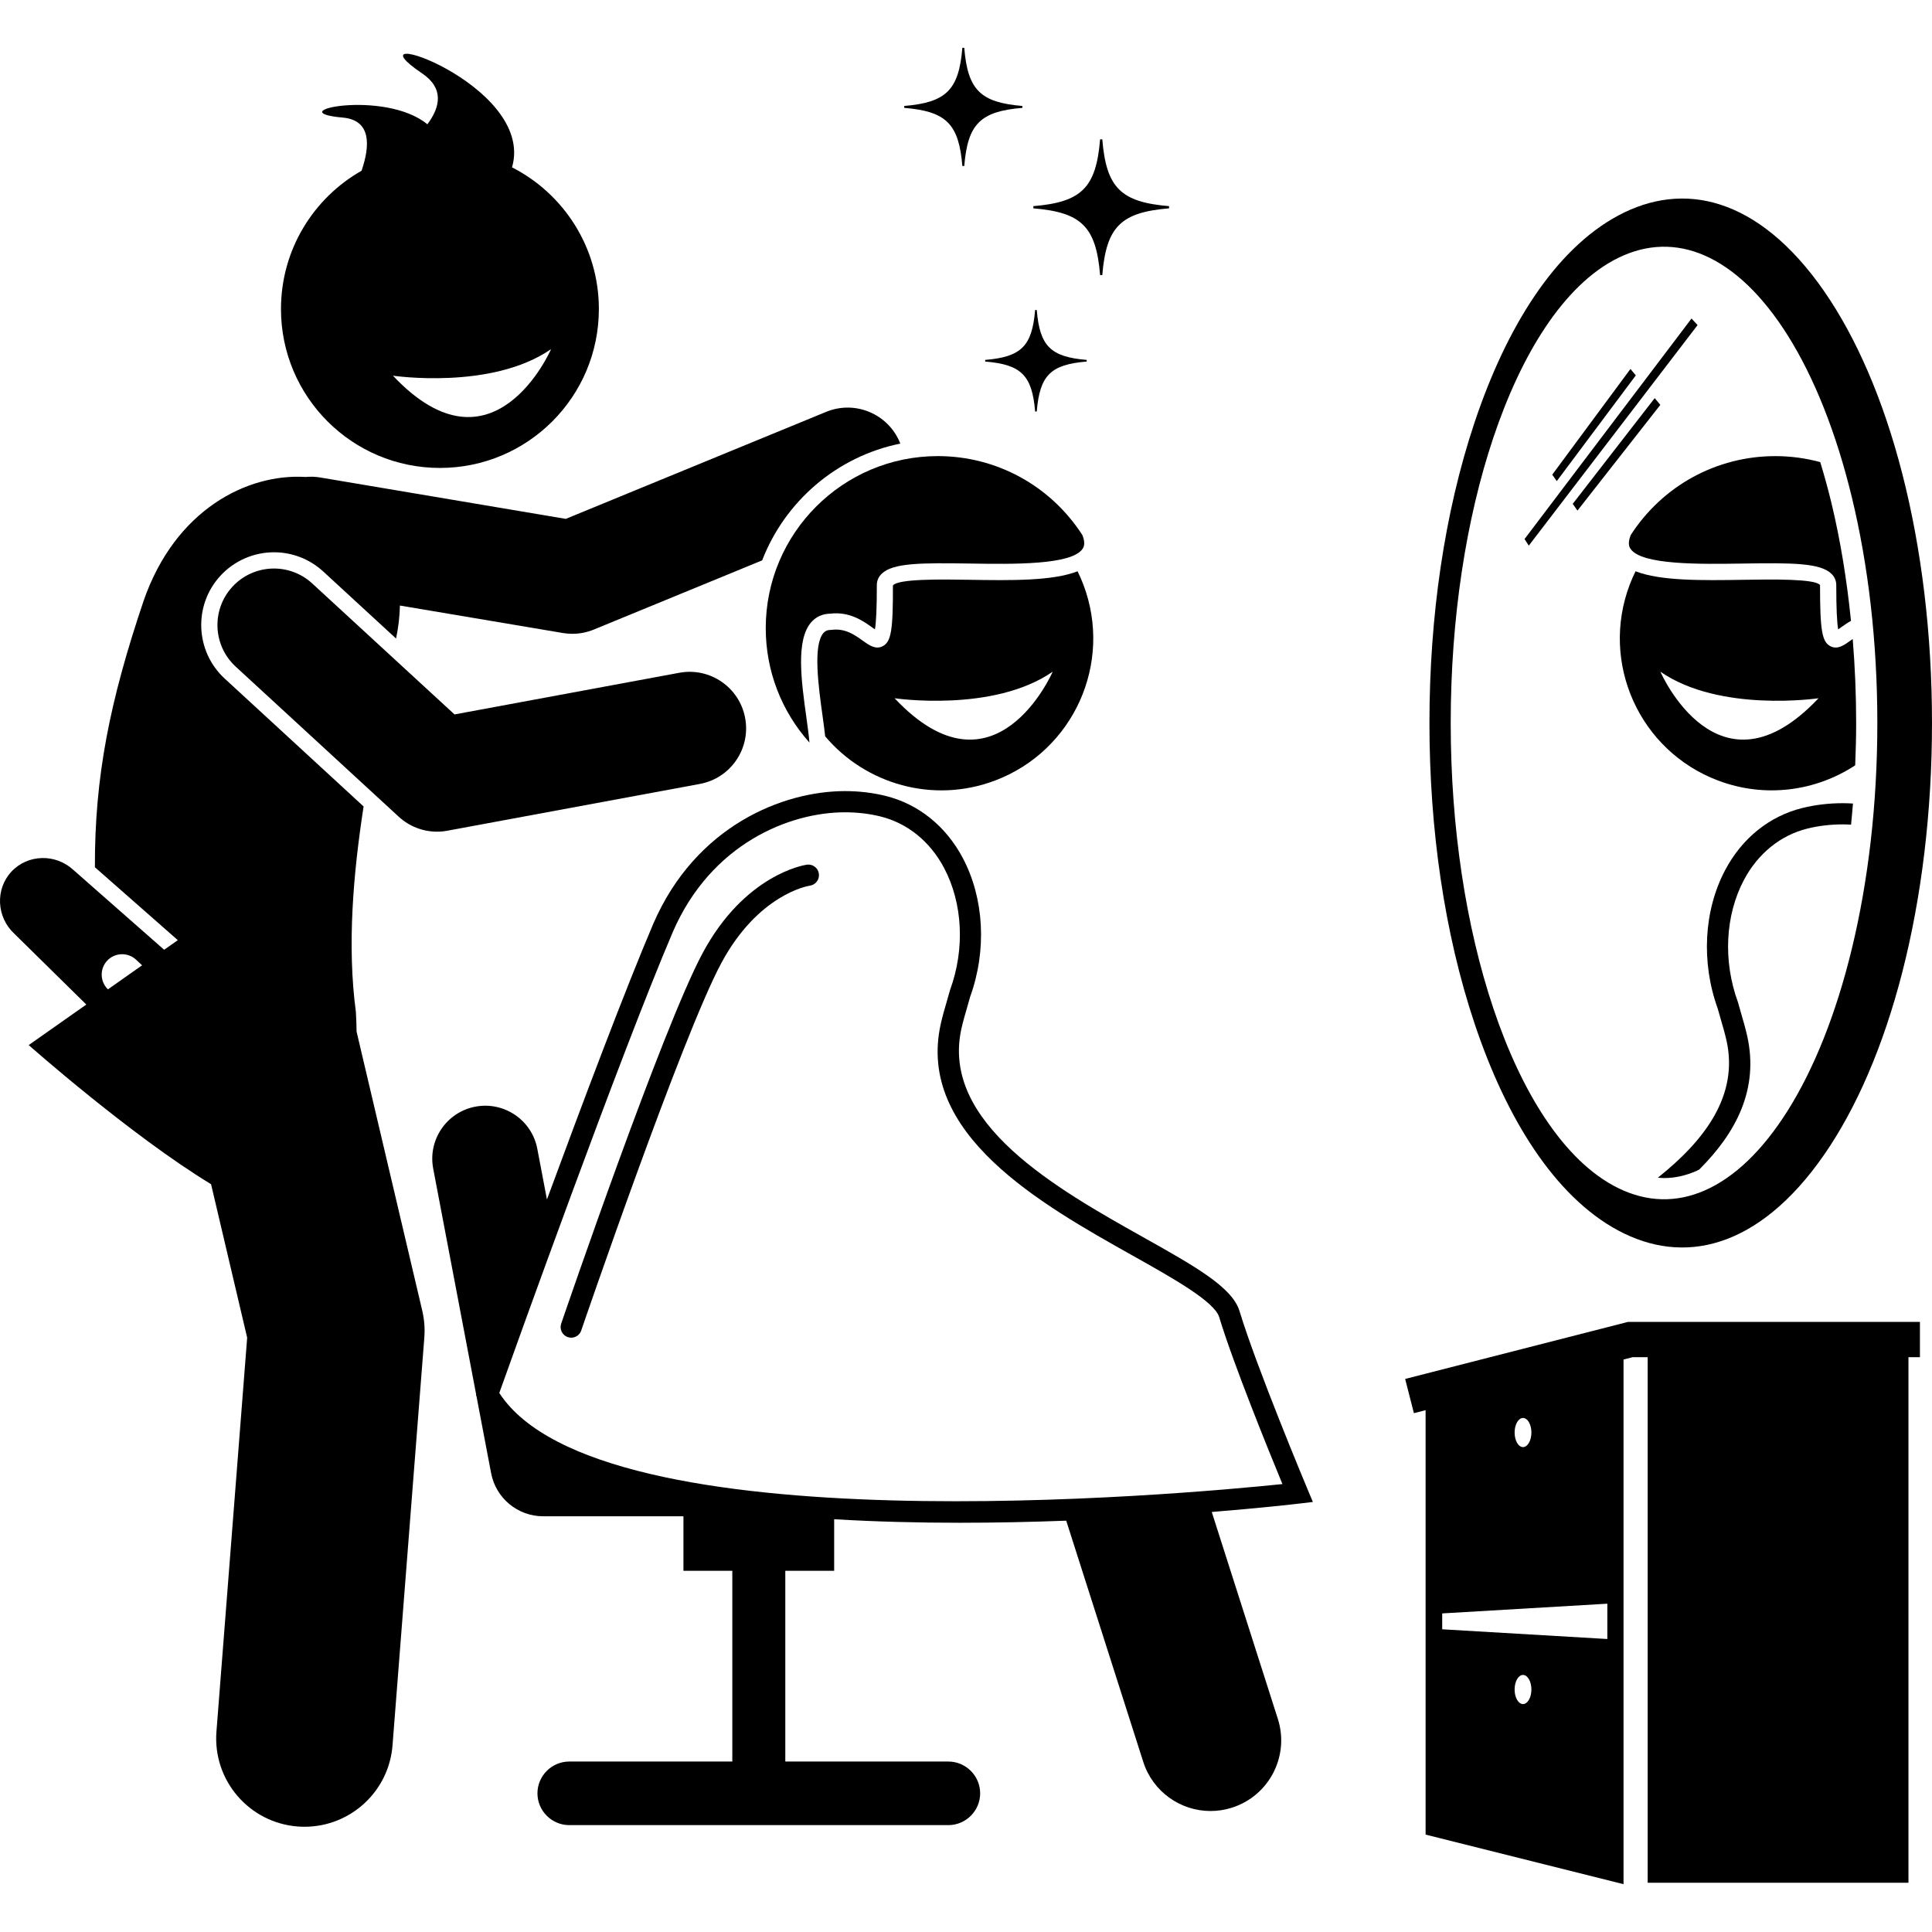
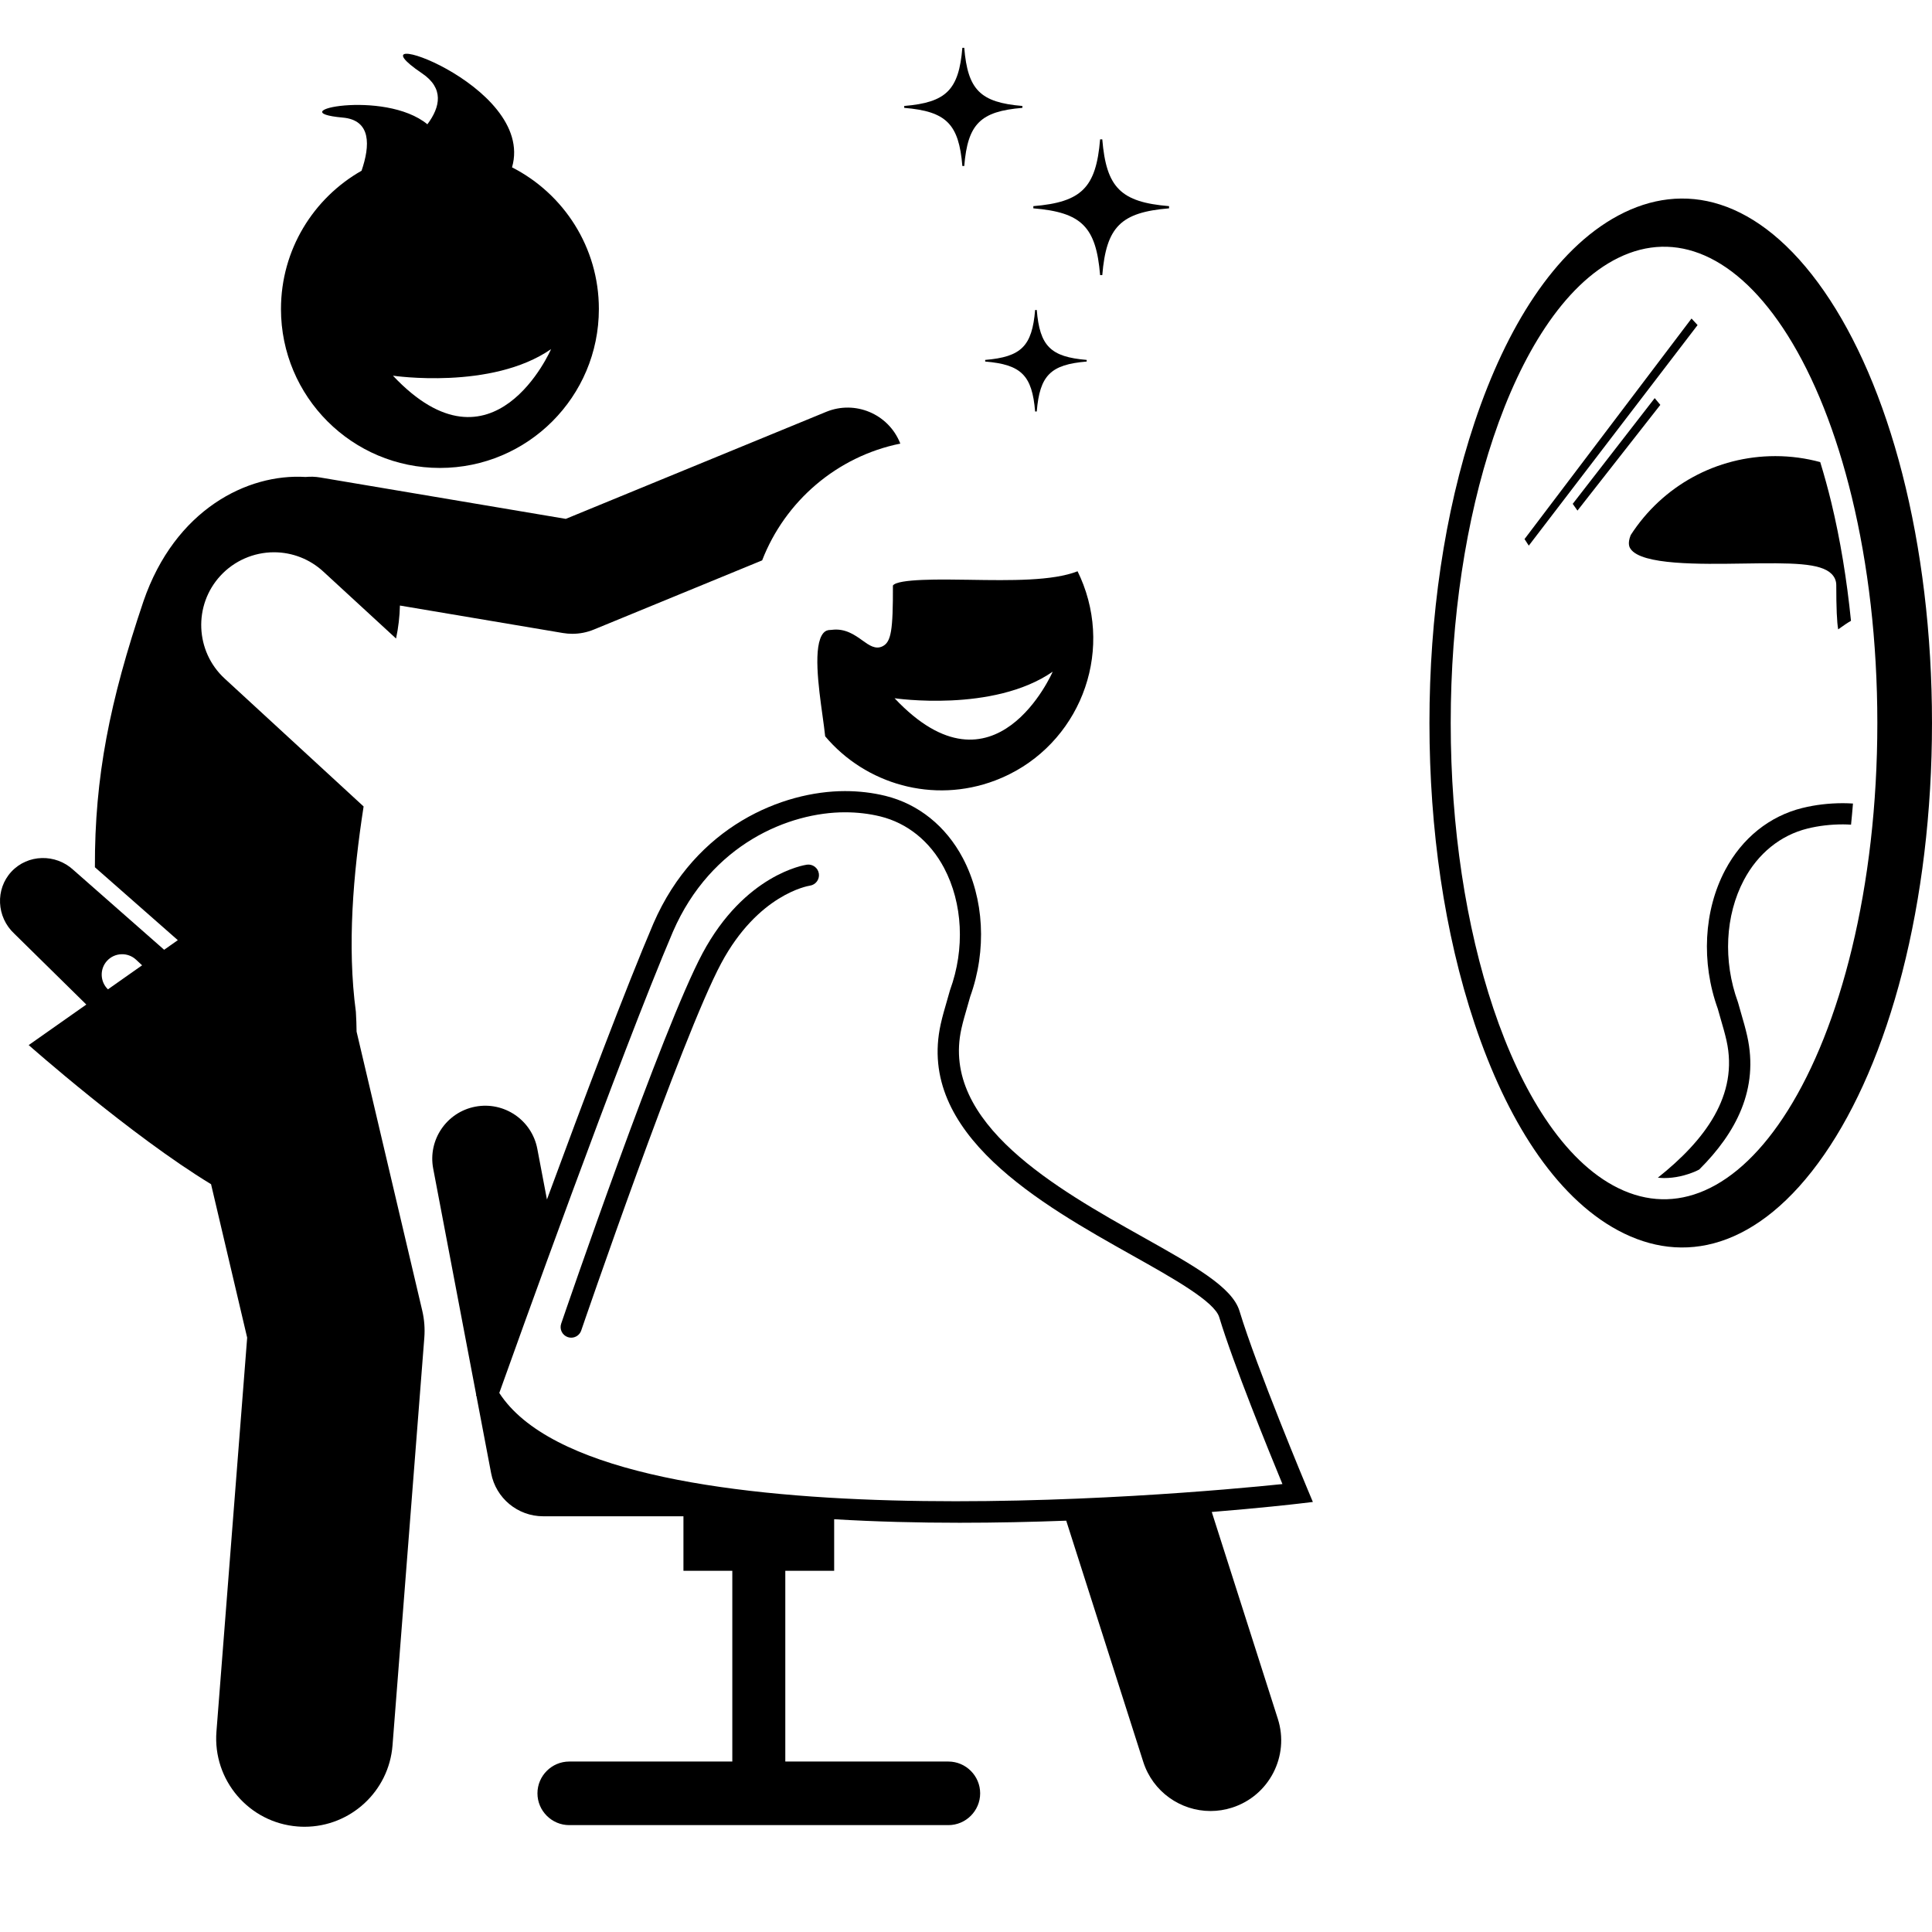
<svg xmlns="http://www.w3.org/2000/svg" id="Layer_1" height="512" viewBox="0 0 273.483 259.942" width="512">
  <g>
-     <path d="m243.184 103.711c6.697 2.536 13.866 1.504 19.426-2.146.081-1.991.137-3.989.137-5.995 0-3.998-.167-7.979-.487-11.889-.11.078-.22.155-.324.231-.896.644-1.825 1.31-2.828.795-1.199-.615-1.475-2.234-1.475-8.662-.678-.901-6.811-.808-10.87-.742-5.782.089-11.708.18-15.244-1.208-.302.613-.579 1.244-.826 1.896-4.206 11.104 1.387 23.516 12.492 27.721zm14.235-11.642c-14.213 15.097-22.383-3.758-22.383-3.758 8.427 5.834 22.383 3.758 22.383 3.758z" />
    <path d="m230.831 68.979c-.496 1.242-.142 1.765-.024 1.94 1.56 2.309 9.86 2.176 15.919 2.084 6.947-.109 10.954-.095 12.527 1.454.444.438.679.986.679 1.588 0 3.214.091 5.316.272 6.275.131-.091.269-.19.388-.275.388-.278.868-.616 1.422-.936-.587-5.839-1.513-11.492-2.783-16.747-.476-1.968-1.004-3.872-1.569-5.72-2.028-.549-4.158-.847-6.357-.847-8.31 0-15.957 4.179-20.476 11.184z" />
    <path d="m185.843 205.84-.77-1.838c-.072-.171-7.198-17.194-9.614-25.186-1.021-3.377-6.325-6.353-13.665-10.471-12.112-6.795-28.701-16.102-25.696-29.528.224-.999.511-1.982.789-2.934.155-.532.308-1.056.448-1.573 2.372-6.567 1.982-13.898-1.045-19.622-2.392-4.522-6.279-7.647-10.947-8.799-1.82-.448-3.749-.676-5.734-.676-8.754 0-21.105 4.9-27.108 18.722-3.94 9.226-9.95 25.166-15.078 39.087l-1.364-7.174c-.774-4.069-4.7-6.739-8.77-5.967-4.069.774-6.74 4.7-5.967 8.77l6.085 31.998-.03.085.069.119 2.075 10.913c.673 3.538 3.766 6.099 7.368 6.099h19.856v7.718h6.917v27h-23.083c-2.475 0-4.5 2.025-4.5 4.5 0 2.475 2.025 4.5 4.5 4.5h53.667c2.475 0 4.5-2.025 4.5-4.5 0-2.475-2.025-4.5-4.5-4.5h-23.083v-27h6.917v-7.3c5.908.353 11.906.5 17.758.5 5.205 0 10.29-.114 15.091-.295l10.904 34.138c1.357 4.249 5.289 6.96 9.523 6.96 1.008 0 2.034-.154 3.045-.477 5.261-1.681 8.164-7.308 6.483-12.569l-9.353-29.283c6.92-.562 11.507-1.087 12.335-1.184zm-115.167-15.43c2.083-5.836 17.101-47.778 24.579-65.289 5.42-12.48 16.507-16.908 24.353-16.908 1.744 0 3.432.198 5.017.588 3.825.944 7.026 3.533 9.013 7.289 2.647 5.005 2.968 11.455.856 17.254l-.039.124c-.139.518-.292 1.042-.448 1.574-.291.996-.592 2.026-.836 3.12-3.492 15.604 14.221 25.543 27.155 32.799 5.698 3.196 11.59 6.502 12.261 8.723 2.008 6.641 7.013 18.938 8.948 23.622-13.918 1.443-96.663 9.016-110.858-12.896z" />
    <path d="m82.275 181.568c.142-.415 14.245-41.587 19.815-51.984 5.214-9.731 12.239-10.938 12.559-10.987.816-.121 1.382-.879 1.266-1.696-.118-.82-.878-1.387-1.697-1.273-.356.052-8.79 1.375-14.771 12.541-5.685 10.611-19.427 50.727-20.009 52.43-.268.784.15 1.637.934 1.904.161.056.325.081.485.081.624-0 1.206-.392 1.419-1.015z" />
    <path d="m255.149 107.599c-4.665 1.15-8.553 4.274-10.946 8.798-3.027 5.724-3.417 13.055-1.045 19.622.14.519.293 1.042.448 1.574.278.951.565 1.935.789 2.934 1.731 7.735-3.044 14.1-9.716 19.407.294.025.588.055.88.055h.001c1.502 0 3.026-.332 4.531-.987.149-.065.298-.153.447-.224 5.236-5.214 8.464-11.403 6.785-18.905-.245-1.094-.545-2.124-.836-3.12-.156-.532-.309-1.057-.448-1.574l-.039-.123c-2.111-5.801-1.791-12.251.856-17.256 1.987-3.757 5.188-6.345 9.013-7.288 1.581-.39 3.269-.588 5.017-.588.37 0 .754.02 1.138.04.099-.993.193-1.988.272-2.991-.477-.028-.951-.049-1.41-.049-1.989-0-3.919.227-5.735.676z" />
    <path d="m229.067 167.411c2.325 1.245 4.688 2.014 7.064 2.29 2.459.286 4.928.043 7.376-.745 2.531-.815 5.033-2.211 7.466-4.204 2.511-2.057 4.942-4.744 7.244-8.068 2.283-3.298 4.363-7.117 6.208-11.4 1.886-4.378 3.513-9.211 4.851-14.425 1.358-5.295 2.408-10.944 3.119-16.855.718-5.959 1.087-12.139 1.087-18.434s-.369-12.475-1.087-18.434c-.712-5.911-1.761-11.56-3.119-16.855-1.337-5.214-2.965-10.047-4.851-14.425-1.845-4.282-3.925-8.102-6.208-11.399-2.302-3.324-4.733-6.01-7.244-8.066-2.433-1.992-4.935-3.387-7.466-4.2-2.447-.786-4.917-1.028-7.376-.741-2.376.277-4.74 1.046-7.064 2.291-2.248 1.204-4.385 2.813-6.395 4.775-1.948 1.902-3.783 4.143-5.491 6.679-1.662 2.467-3.209 5.223-4.629 8.232-1.387 2.939-2.659 6.13-3.803 9.547-1.083 3.233-2.028 6.594-2.834 10.047-.794 3.403-1.457 6.911-1.987 10.49-.525 3.545-.921 7.176-1.186 10.863-.264 3.669-.398 7.411-.398 11.199 0 3.787.135 7.529.398 11.199.265 3.687.661 7.318 1.186 10.863.53 3.579 1.193 7.087 1.987 10.49.806 3.453 1.751 6.814 2.834 10.046 1.145 3.417 2.416 6.609 3.803 9.549 1.421 3.01 2.967 5.766 4.629 8.235 1.708 2.537 3.543 4.778 5.491 6.681 2.01 1.963 4.146 3.572 6.395 4.776zm-17.675-31.438c-1.933-5.76-3.452-12.197-4.479-19.026-1.008-6.707-1.558-13.903-1.558-21.375 0-7.47.55-14.666 1.558-21.372 1.027-6.83 2.545-13.267 4.479-19.027 2-5.958 4.471-11.277 7.337-15.581 3.006-4.513 6.481-7.965 10.337-9.857 4.092-2.009 8.232-2.081 12.221-.344 4.219 1.837 8.235 5.684 11.779 11.325 3.71 5.905 6.843 13.684 9.081 22.941 2.299 9.512 3.599 20.358 3.599 31.914 0 11.559-1.3 22.407-3.599 31.919-2.238 9.258-5.372 17.036-9.081 22.941-3.543 5.64-7.559 9.486-11.779 11.323-3.989 1.737-8.13 1.663-12.221-.345-3.856-1.893-7.332-5.343-10.337-9.856-2.866-4.303-5.338-9.621-7.337-15.579z" />
-     <path d="m231.556 46.369-.758-.912-11.07 14.963.641.913z" />
    <path d="m234.231 49.585-11.605 14.966.671.956 11.73-14.965z" />
    <path d="m239.442 38.319-23.638 31.218.602.93 23.893-31.22z" />
-     <path d="m270.15 185.347h1.625v-5h-41.315l-31.555 8.078 1.24 4.844 1.654-.423v29.608 30.471l28.019 7.018v-37.134-37.136l1.272-.326h2.143v37.461 36.931h36.917v-37.585zm-54.562 49.1c-.656 0-1.188-.923-1.188-2.062 0-1.139.532-2.062 1.188-2.062s1.188.923 1.188 2.062c0 1.139-.532 2.062-1.188 2.062zm11.938-9.208-23.375-1.375v-2.25l23.375-1.375zm-13.125-29.229c0-1.139.532-2.062 1.188-2.062s1.188.923 1.188 2.062-.532 2.062-1.188 2.062-1.188-.923-1.188-2.062z" />
    <path d="m137.288 75.302c-4.058-.065-10.192-.159-10.892.809.021 6.361-.254 7.981-1.453 8.596-1.007.516-1.933-.15-2.829-.795-1.102-.793-2.473-1.774-4.374-1.525-.05.007-.101.011-.152.011-.451 0-.767.132-1.025.428-1.515 1.74-.69 7.683-.144 11.615.163 1.176.298 2.166.387 3.016 5.715 6.785 15.293 9.576 24.06 6.256 11.104-4.205 16.697-16.616 12.492-27.721-.247-.652-.524-1.283-.826-1.896-3.537 1.389-9.462 1.298-15.245 1.207zm-10.657 16.767s13.957 2.075 22.383-3.758c0-0-8.171 18.855-22.383 3.758z" />
-     <path d="m108.394 82.144c0 6.008 2.191 11.729 6.187 16.2-.082-1.014-.273-2.391-.439-3.588-.71-5.115-1.515-10.913.688-13.442.677-.777 1.603-1.197 2.681-1.217 2.773-.34 4.755 1.091 5.947 1.947.12.086.257.185.389.275.181-.958.272-3.061.272-6.275 0-.602.235-1.15.679-1.588 1.574-1.55 5.582-1.562 12.527-1.454 6.06.093 14.359.225 15.919-2.084.118-.175.472-.697-.024-1.94-4.519-7.006-12.165-11.185-20.476-11.185-13.427 0-24.35 10.923-24.35 24.35z" />
    <path d="m39.773 36.969c0 12.427 10.074 22.5 22.5 22.5 12.428 0 22.5-10.073 22.5-22.5 0-8.751-4.998-16.329-12.293-20.05 3.43-11.854-23.918-20.861-12.728-13.3 3.096 2.092 2.602 4.718.747 7.204-6.091-5.016-21.211-1.769-11.981-.949 4.064.361 3.876 3.98 2.662 7.524-6.809 3.868-11.406 11.181-11.406 19.572zm15.849 9.44s13.957 2.075 22.383-3.758c0 0-8.17 18.855-22.383 3.758z" />
    <path d="m50.475 139.256c-.009-.872-.039-1.799-.099-2.8-1.249-9.319-.388-19.481 1.094-29.067l-19.666-18.104c-4.179-3.847-4.449-10.376-.603-14.554 1.945-2.112 4.708-3.324 7.581-3.324 2.59 0 5.067.967 6.974 2.722l10.306 9.487c.332-1.539.512-3.108.549-4.668l23.075 3.889c.441.074.886.111 1.33.111 1.039 0 2.073-.202 3.042-.601l23.828-9.794c3.239-8.369 10.581-14.709 19.55-16.529-.018-.045-.029-.091-.048-.136-1.68-4.087-6.354-6.038-10.441-4.358l-36.857 15.149-34.77-5.86c-.701-.119-1.393-.134-2.069-.072-8.22-.508-18.475 4.6-22.946 17.602-4.774 14.155-6.91 24.852-6.872 37.643l11.737 10.322-1.934 1.361-12.837-11.29c-2.526-2.35-6.478-2.245-8.782.231-2.305 2.477-2.124 6.426.402 8.776l10.199 10.036-1.912 1.345-6.245 4.394s14.476 12.809 25.814 19.692l5.112 21.724-4.349 55.76c-.537 6.883 4.608 12.898 11.491 13.434.331.026.659.039.985.039 6.462-.001 11.938-4.978 12.449-11.529l4.5-57.7c.1-1.285.001-2.579-.294-3.835zm-35.309-10.032c1.085-1.166 2.925-1.232 4.091-.148l.857.797-4.835 3.402c-1.129-1.089-1.186-2.899-.113-4.052z" />
-     <path d="m44.199 75.822c-3.249-2.992-8.31-2.783-11.304.467-2.992 3.251-2.783 8.312.468 11.304l23.083 21.25c1.489 1.371 3.428 2.114 5.418 2.114.484 0 .973-.044 1.458-.134l35.75-6.625c4.344-.805 7.213-4.979 6.408-9.324s-4.97-7.215-9.324-6.409l-31.816 5.896z" />
    <path d="m136.494 0h-.268c-.496 5.955-2.275 7.734-8.229 8.229v.269c5.955.495 7.734 2.274 8.229 8.229h.268c.496-5.955 2.275-7.734 8.229-8.229v-.269c-5.955-.495-7.734-2.274-8.229-8.229z" />
    <path d="m139.457 44.177v.231c5.115.426 6.643 1.953 7.069 7.068h.231c.426-5.115 1.954-6.643 7.069-7.068v-.231c-5.115-.425-6.643-1.953-7.069-7.068h-.231c-.426 5.115-1.954 6.643-7.069 7.068z" />
    <path d="m155.725 32.171h.308c.57-6.839 2.612-8.882 9.451-9.451v-.309c-6.839-.569-8.882-2.612-9.451-9.451h-.308c-.57 6.839-2.612 8.882-9.451 9.451v.309c6.839.569 8.882 2.612 9.451 9.451z" />
  </g>
</svg>